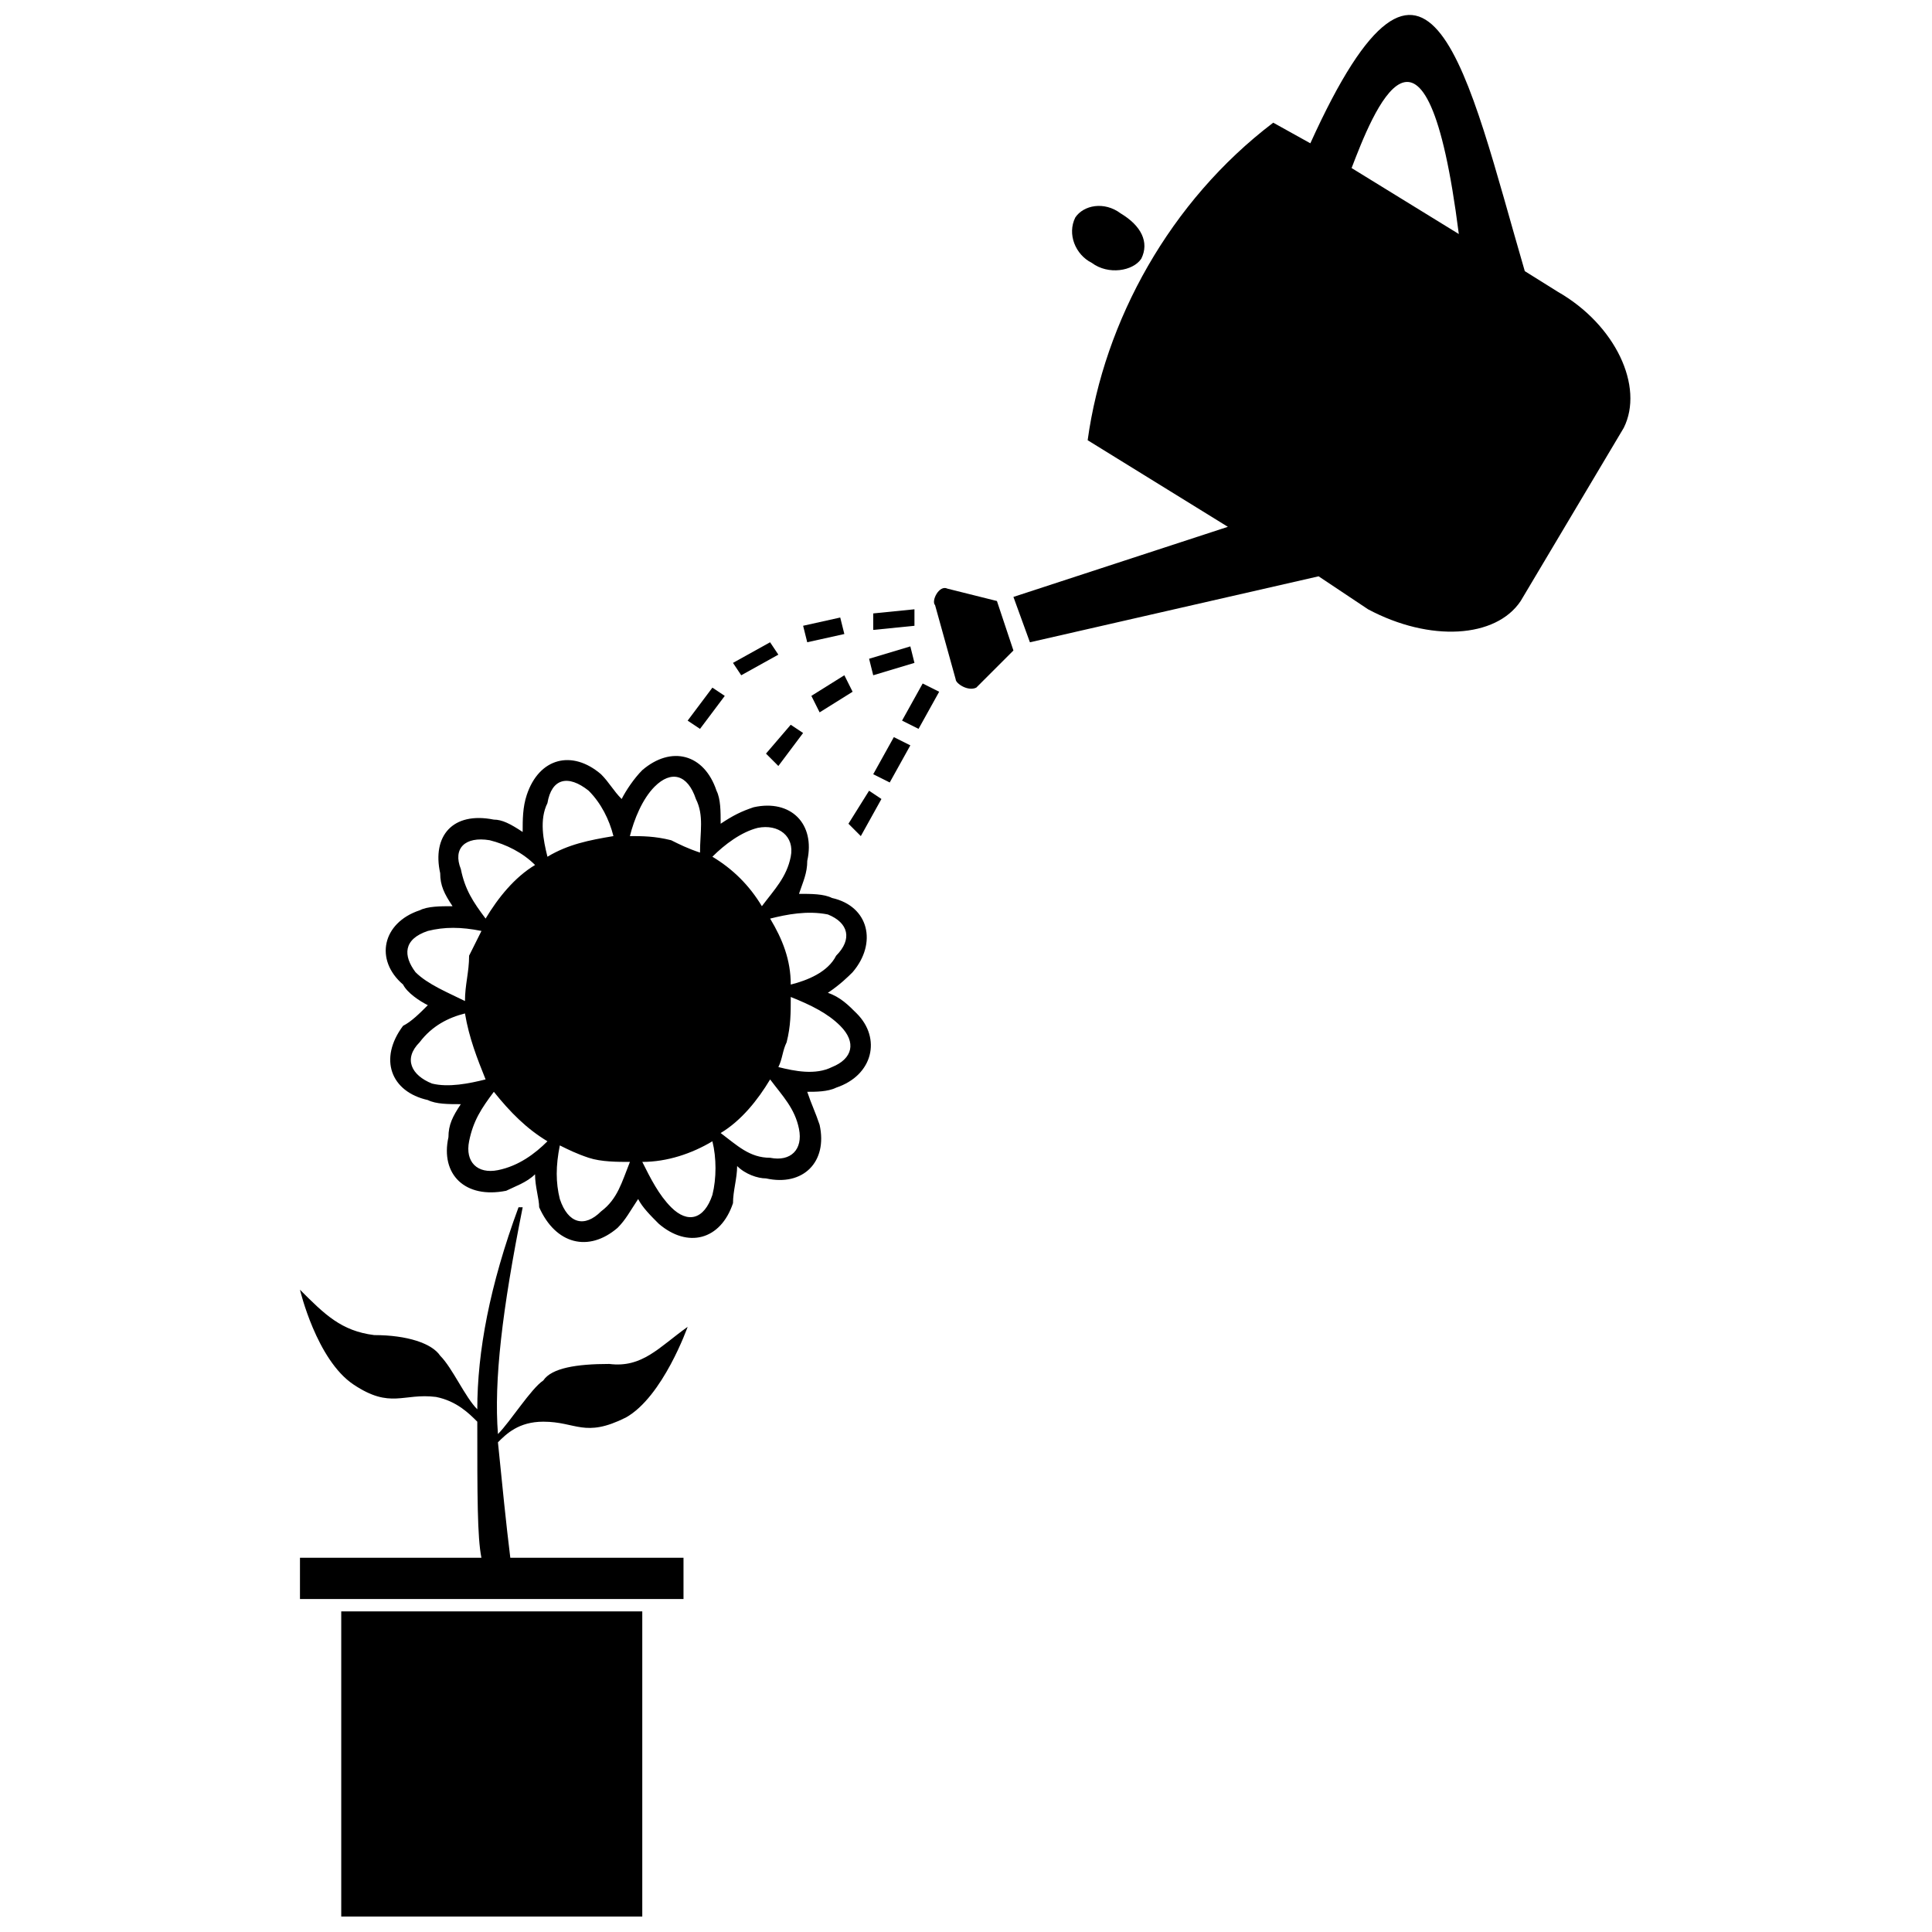
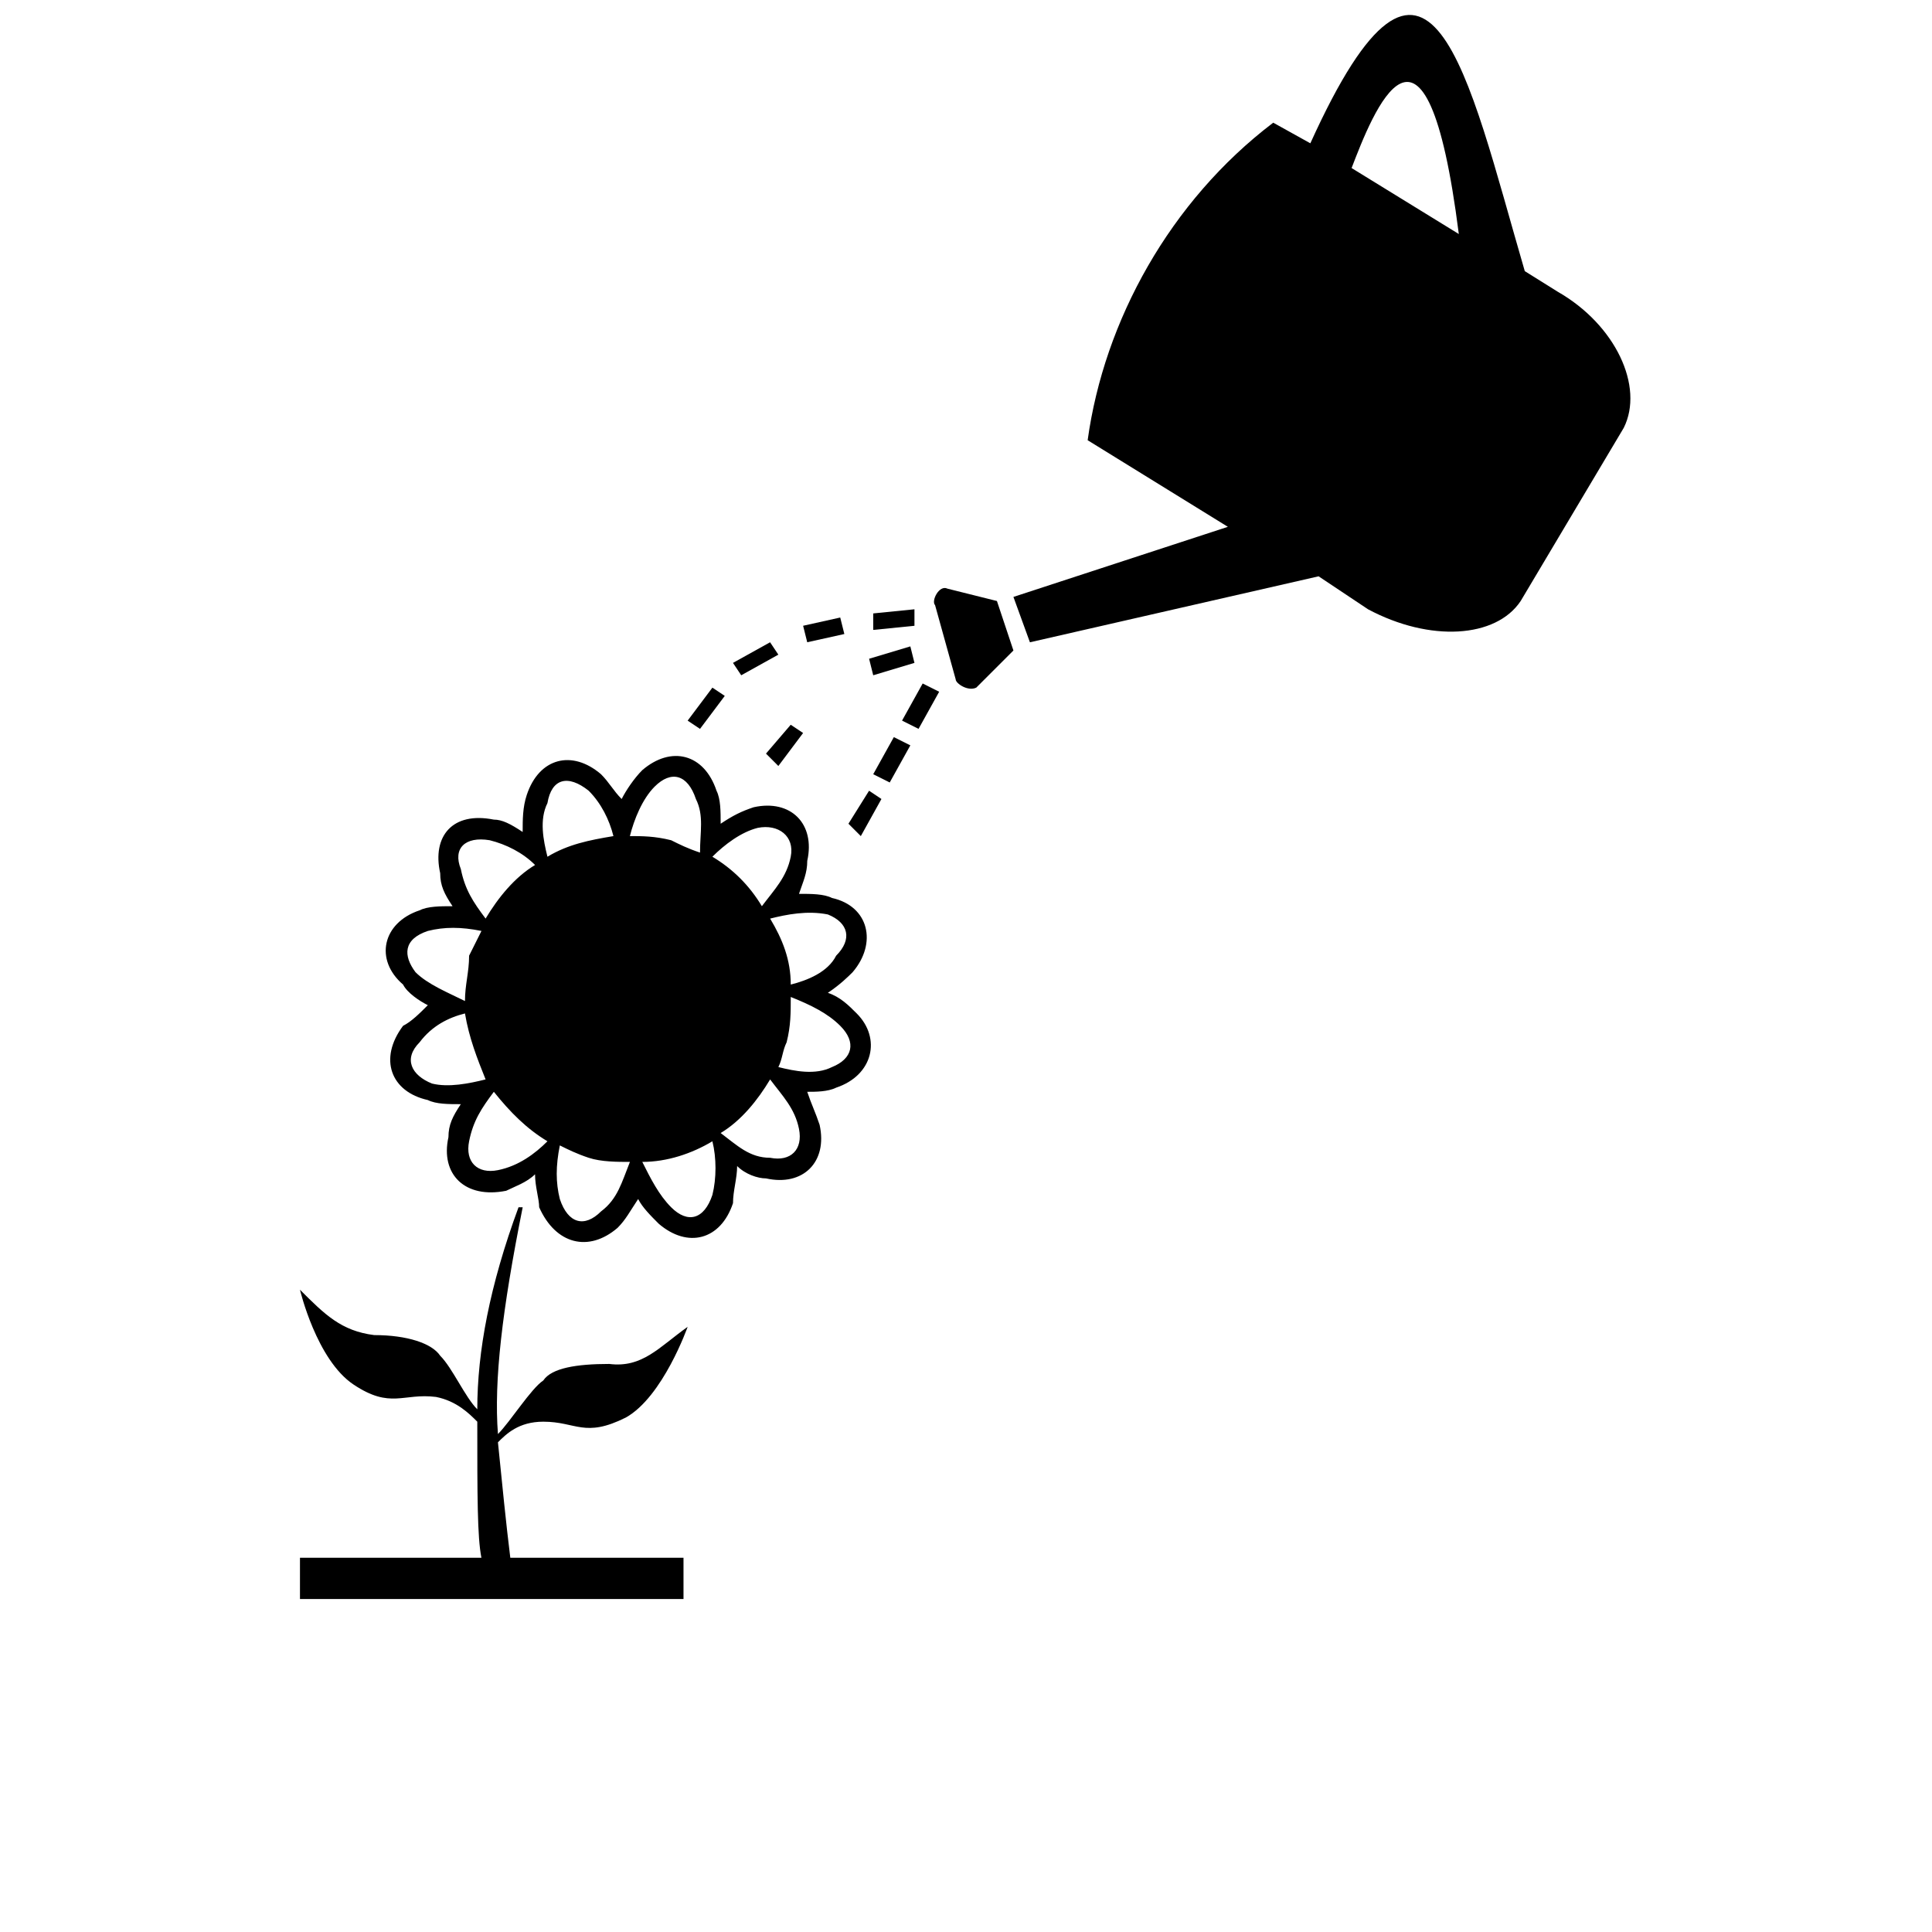
<svg xmlns="http://www.w3.org/2000/svg" width="800px" height="800px" version="1.1" viewBox="144 144 512 512">
  <defs>
    <clipPath id="b">
      <path d="m412 148.09h165v166.91h-165z" />
    </clipPath>
    <clipPath id="a">
-       <path d="m234 571h81v80.902h-81z" />
+       <path d="m234 571v80.902h-81z" />
    </clipPath>
  </defs>
  <g clip-path="url(#b)">
    <path d="m481.42 176.51 9.836 5.465c31.691-69.941 41.527-18.578 56.828 33.879l8.742 5.465c15.301 8.742 22.949 25.137 17.484 36.066l-27.32 45.898c-6.559 9.836-24.043 10.93-40.438 2.188l-13.113-8.742-76.5 17.484-4.371-12.023 56.828-18.578-37.156-22.949c4.371-31.691 21.855-63.387 49.18-84.152zm20.766 12.023 28.414 17.484c-8.742-68.852-22.949-31.691-28.414-17.484z" fill-rule="evenodd" />
  </g>
  <path d="m397.27 324.04-5.465-19.672c-1.094-1.094 1.094-5.465 3.277-4.371l13.113 3.277 4.371 13.113-9.836 9.836c-2.188 1.094-5.465-1.094-5.465-2.188z" fill-rule="evenodd" />
-   <path d="m428.96 201.64c2.188-3.277 7.648-4.371 12.023-1.094 5.465 3.277 7.648 7.648 5.465 12.023-2.188 3.277-8.742 4.371-13.113 1.094-4.371-2.188-6.559-7.648-4.371-12.023z" fill-rule="evenodd" />
  <path d="m386.34 309.84-10.926 1.094v-4.371l10.926-1.094z" />
  <path d="m367.76 312.02-9.836 2.184-1.09-4.371 9.836-2.184z" />
  <path d="m386.34 319.67-10.926 3.281-1.094-4.371 10.93-3.281z" />
-   <path d="m369.95 327.32-8.742 5.465-2.188-4.371 8.742-5.465z" />
  <path d="m392.89 327.32-5.465 9.836-4.371-2.188 5.465-9.836z" />
  <path d="m385.25 341.53-5.465 9.836-4.371-2.188 5.465-9.836z" />
  <path d="m377.59 355.74-5.465 9.836-3.277-3.281 5.465-8.742z" />
  <path d="m356.83 338.25-6.559 8.746-3.277-3.281 6.555-7.648z" />
  <path d="m350.27 317.49-9.836 5.465-2.188-3.281 9.836-5.465z" />
  <path d="m336.07 328.42-6.559 8.742-3.277-2.188 6.559-8.742z" />
  <path d="m282.52 463.93c-5.465 27.32-7.648 45.898-6.559 60.109 3.277-3.277 8.742-12.023 12.023-14.207 2.188-3.277 8.742-4.371 17.484-4.371 8.742 1.094 13.113-4.371 20.766-9.836 0 0-6.559 18.578-16.395 24.043-10.93 5.465-13.113 1.094-21.855 1.094-6.559 0-9.836 3.277-12.023 5.465 1.094 10.93 2.188 21.855 3.277 30.602h45.898v10.93h-101.64v-10.93h48.086c-1.094-5.465-1.094-16.395-1.094-36.066-2.188-2.188-5.465-5.465-10.93-6.559-8.742-1.094-12.023 3.277-21.855-3.277-9.836-6.559-14.207-25.137-14.207-25.137 6.559 6.559 10.93 10.93 19.672 12.023 8.742 0 15.301 2.188 17.484 5.465 3.277 3.277 6.559 10.93 9.836 14.207 0-15.301 3.277-32.785 10.93-53.551h1.094z" fill-rule="evenodd" />
  <g clip-path="url(#a)">
    <path d="m314.21 571.03h-79.777v80.871h79.777z" fill-rule="evenodd" />
  </g>
  <path d="m308.75 355.74c1.094-2.188 3.277-5.465 5.465-7.648 7.648-6.559 16.395-4.371 19.672 5.465 1.094 2.188 1.094 5.465 1.094 8.742 3.277-2.188 5.465-3.277 8.742-4.371 9.836-2.188 16.395 4.371 14.207 14.207 0 3.277-1.094 5.465-2.188 8.742 3.277 0 6.559 0 8.742 1.094 9.836 2.188 12.023 12.023 5.465 19.672-1.094 1.094-3.277 3.277-6.559 5.465 3.277 1.094 5.465 3.277 7.648 5.465 6.559 6.559 4.371 16.395-5.465 19.672-2.188 1.094-5.465 1.094-7.648 1.094 1.094 3.277 2.188 5.465 3.277 8.742 2.188 9.836-4.371 16.395-14.207 14.207-2.188 0-5.465-1.094-7.648-3.277 0 3.277-1.094 6.559-1.094 9.836-3.277 9.836-12.023 12.023-19.672 5.465-2.188-2.188-4.371-4.371-5.465-6.559-2.188 3.277-3.277 5.465-5.465 7.648-7.648 6.559-16.395 4.371-20.766-5.465 0-2.188-1.094-5.465-1.094-8.742-2.188 2.188-5.465 3.277-7.648 4.371-10.93 2.188-17.484-4.371-15.301-14.207 0-3.277 1.094-5.465 3.277-8.742-3.277 0-6.559 0-8.742-1.094-9.836-2.188-13.113-10.93-6.559-19.672 2.188-1.094 4.371-3.277 6.559-5.465-2.188-1.094-5.465-3.277-6.559-5.465-7.648-6.559-5.465-16.395 4.371-19.672 2.188-1.094 5.465-1.094 8.742-1.094-2.188-3.277-3.277-5.465-3.277-8.742-2.188-9.836 3.277-16.395 14.207-14.207 2.188 0 4.371 1.094 7.648 3.277 0-3.277 0-6.559 1.094-9.836 3.277-9.836 12.023-12.023 19.672-5.465 2.188 2.188 3.277 4.371 5.465 6.559zm13.113 10.93c2.188 1.094 4.371 2.188 7.648 3.277 0-5.465 1.094-9.836-1.094-14.207-2.188-6.559-6.559-7.648-10.93-3.277-3.277 3.277-5.465 8.742-6.559 13.113 3.277 0 6.559 0 10.93 1.094zm10.93 4.371c5.465 3.277 9.836 7.648 13.113 13.113 3.277-4.371 6.559-7.648 7.648-13.113 1.094-5.465-3.277-8.742-8.742-7.648-4.371 1.094-8.742 4.371-12.023 7.648zm15.301 16.395c3.277 5.465 5.465 10.93 5.465 17.484 4.371-1.094 9.836-3.277 12.023-7.648 4.371-4.371 3.277-8.742-2.188-10.93-5.465-1.094-10.93 0-15.301 1.094zm5.465 20.766c0 4.371 0 7.648-1.094 12.023-1.094 2.188-1.094 4.371-2.188 6.559 4.371 1.094 9.836 2.188 14.207 0 5.465-2.188 6.559-6.559 2.188-10.93-3.277-3.277-7.648-5.465-13.113-7.648zm-5.465 21.855c-3.277 5.465-7.648 10.93-13.113 14.207 4.371 3.277 7.648 6.559 13.113 6.559 5.465 1.094 8.742-2.188 7.648-7.648-1.094-5.465-4.371-8.742-7.648-13.113zm-15.301 16.395c-5.465 3.277-12.023 5.465-18.578 5.465 2.188 4.371 4.371 8.742 7.648 12.023 4.371 4.371 8.742 3.277 10.93-3.277 1.094-4.371 1.094-9.836 0-14.207zm-21.855 5.465c-3.277 0-7.648 0-10.93-1.094-3.277-1.094-5.465-2.188-7.648-3.277-1.094 5.465-1.094 9.836 0 14.207 2.188 6.559 6.559 7.648 10.93 3.277 4.371-3.277 5.465-7.648 7.648-13.113zm-21.855-5.465c-5.465-3.277-9.836-7.648-14.207-13.113-3.277 4.371-5.465 7.648-6.559 13.113-1.094 5.465 2.188 8.742 7.648 7.648 5.465-1.094 9.836-4.371 13.113-7.648zm-16.395-16.395c-2.188-5.465-4.371-10.93-5.465-17.484-4.371 1.094-8.742 3.277-12.023 7.648-4.371 4.371-2.188 8.742 3.277 10.93 4.371 1.094 9.836 0 14.207-1.094zm-5.465-20.766c0-4.371 1.094-7.648 1.094-12.023 1.094-2.188 2.188-4.371 3.277-6.559-5.465-1.094-9.836-1.094-14.207 0-6.559 2.188-6.559 6.559-3.277 10.93 3.277 3.277 8.742 5.465 13.113 7.648zm5.465-21.855c3.277-5.465 7.648-10.93 13.113-14.207-3.277-3.277-7.648-5.465-12.023-6.559-6.559-1.094-9.836 2.188-7.648 7.648 1.094 5.465 3.277 8.742 6.559 13.113zm16.395-16.395c5.465-3.277 10.93-4.371 17.484-5.465-1.094-4.371-3.277-8.742-6.559-12.023-5.465-4.371-9.836-3.277-10.93 3.277-2.188 4.371-1.094 9.836 0 14.207z" />
</svg>